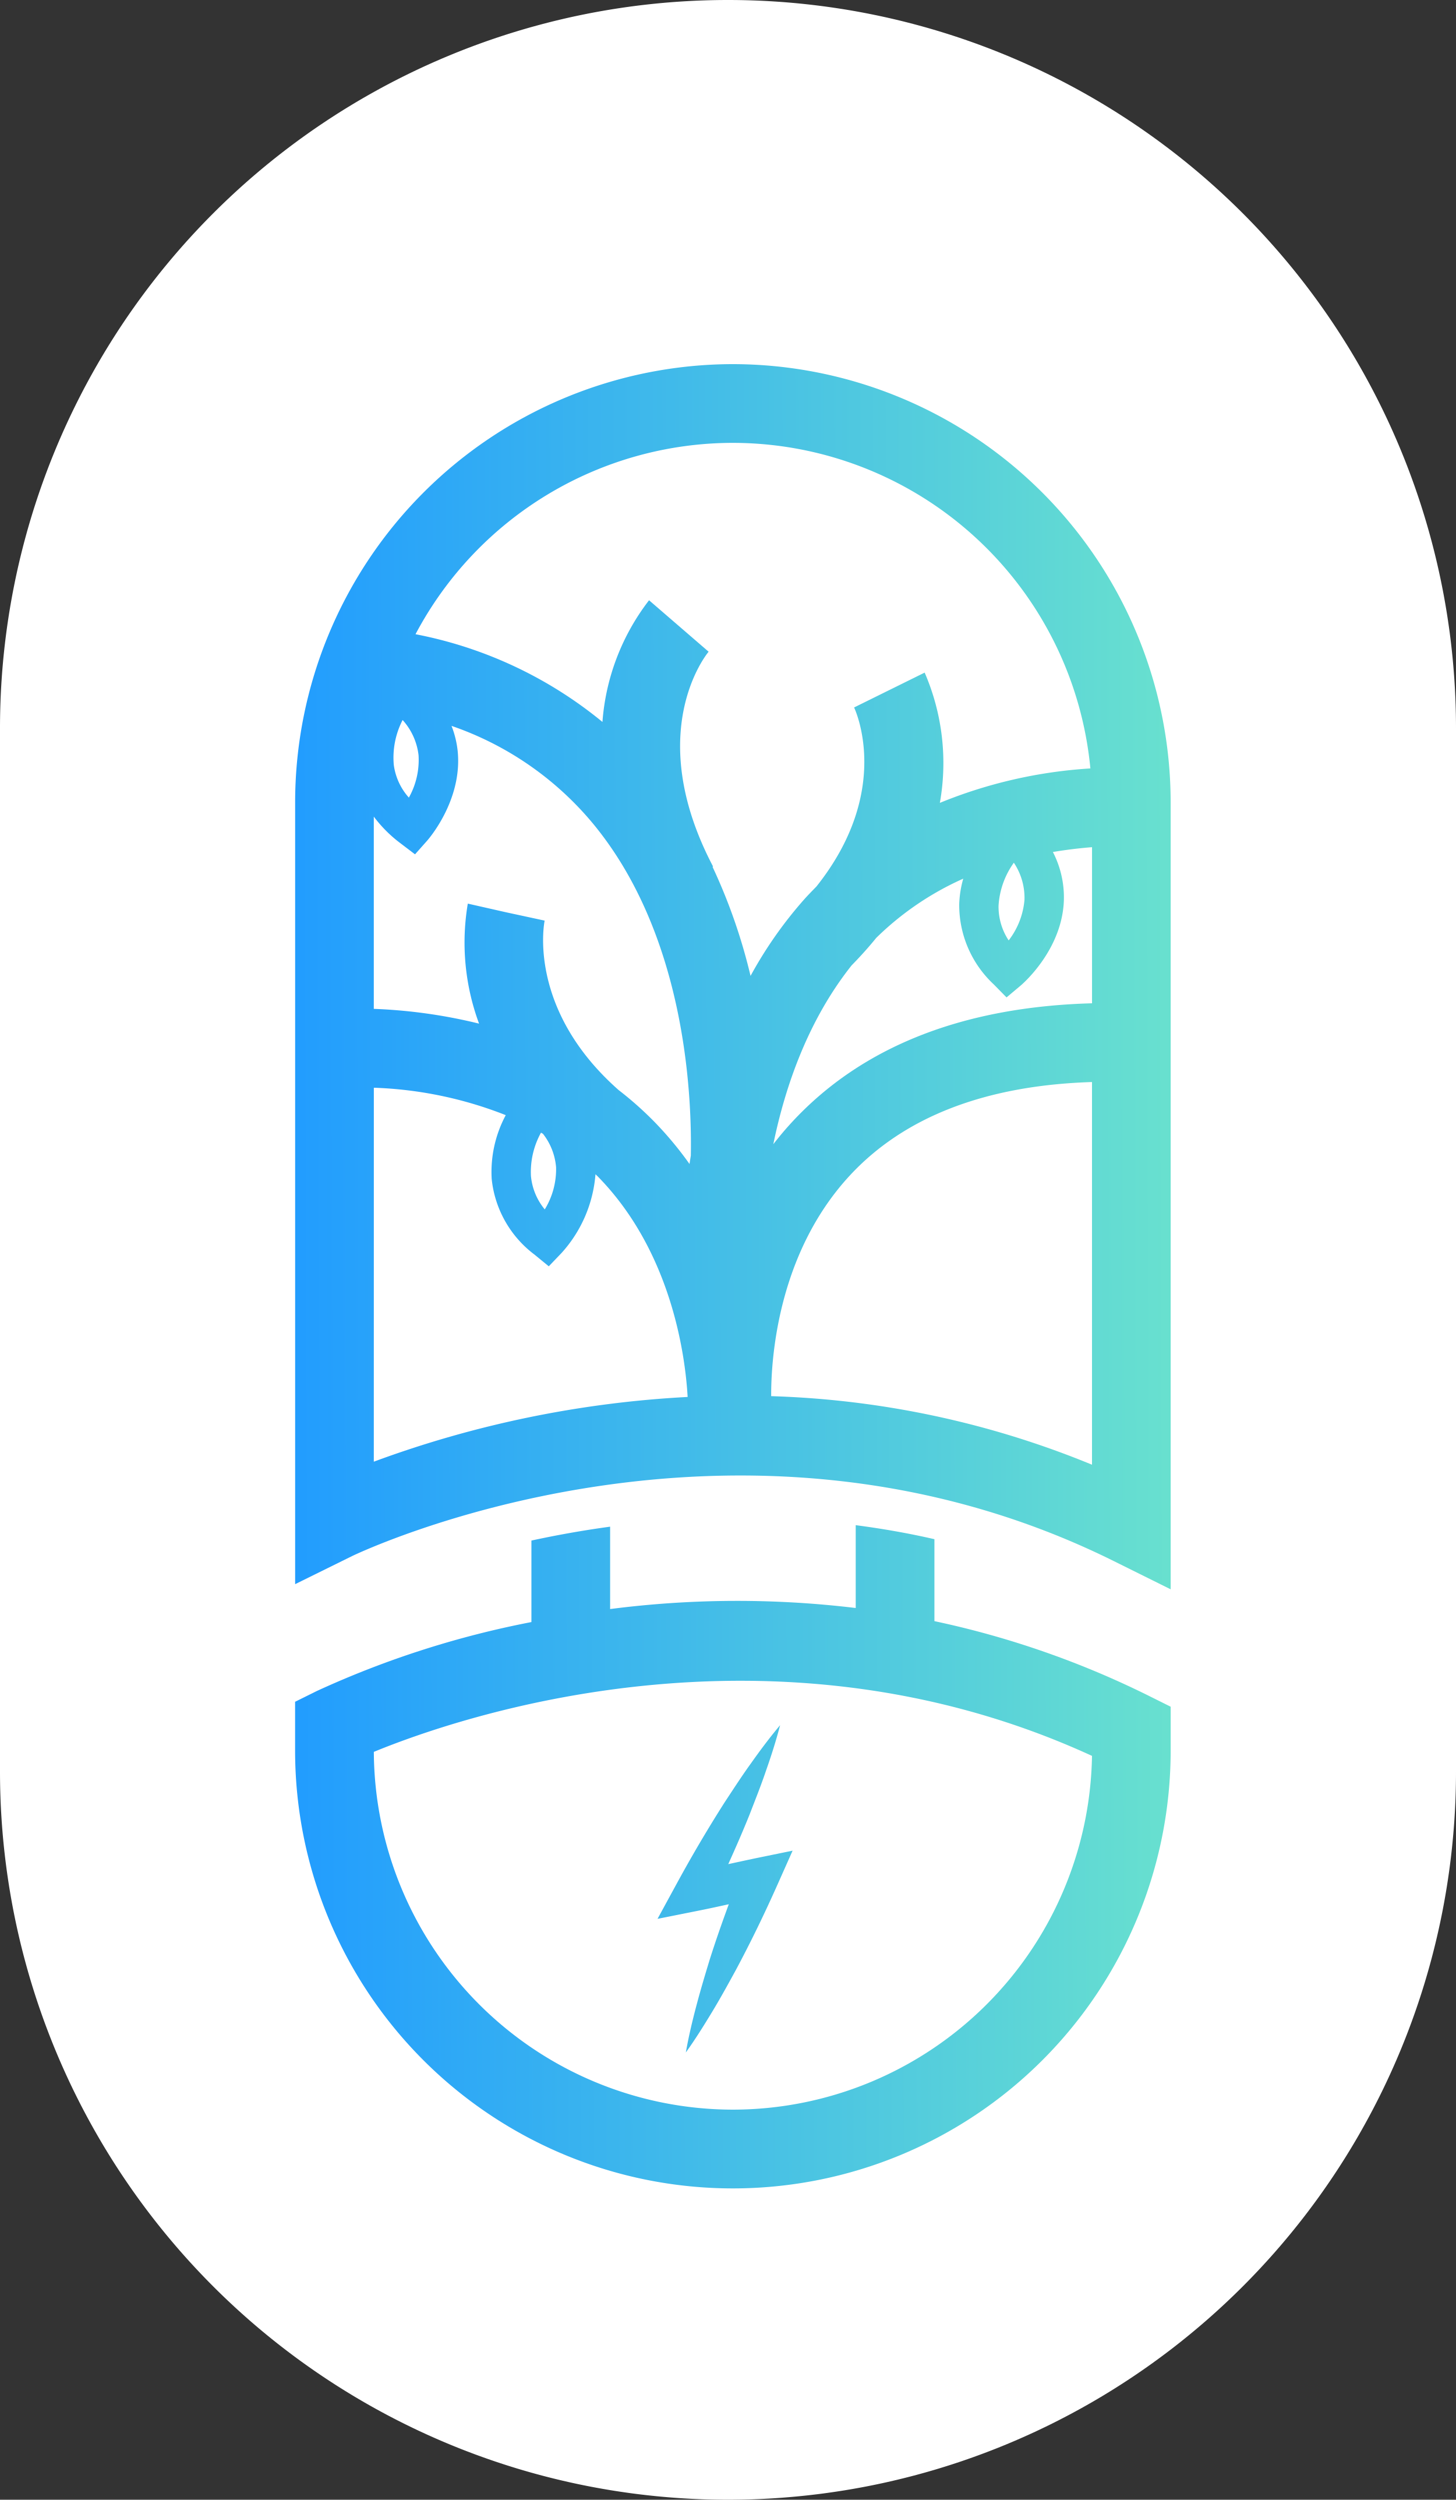
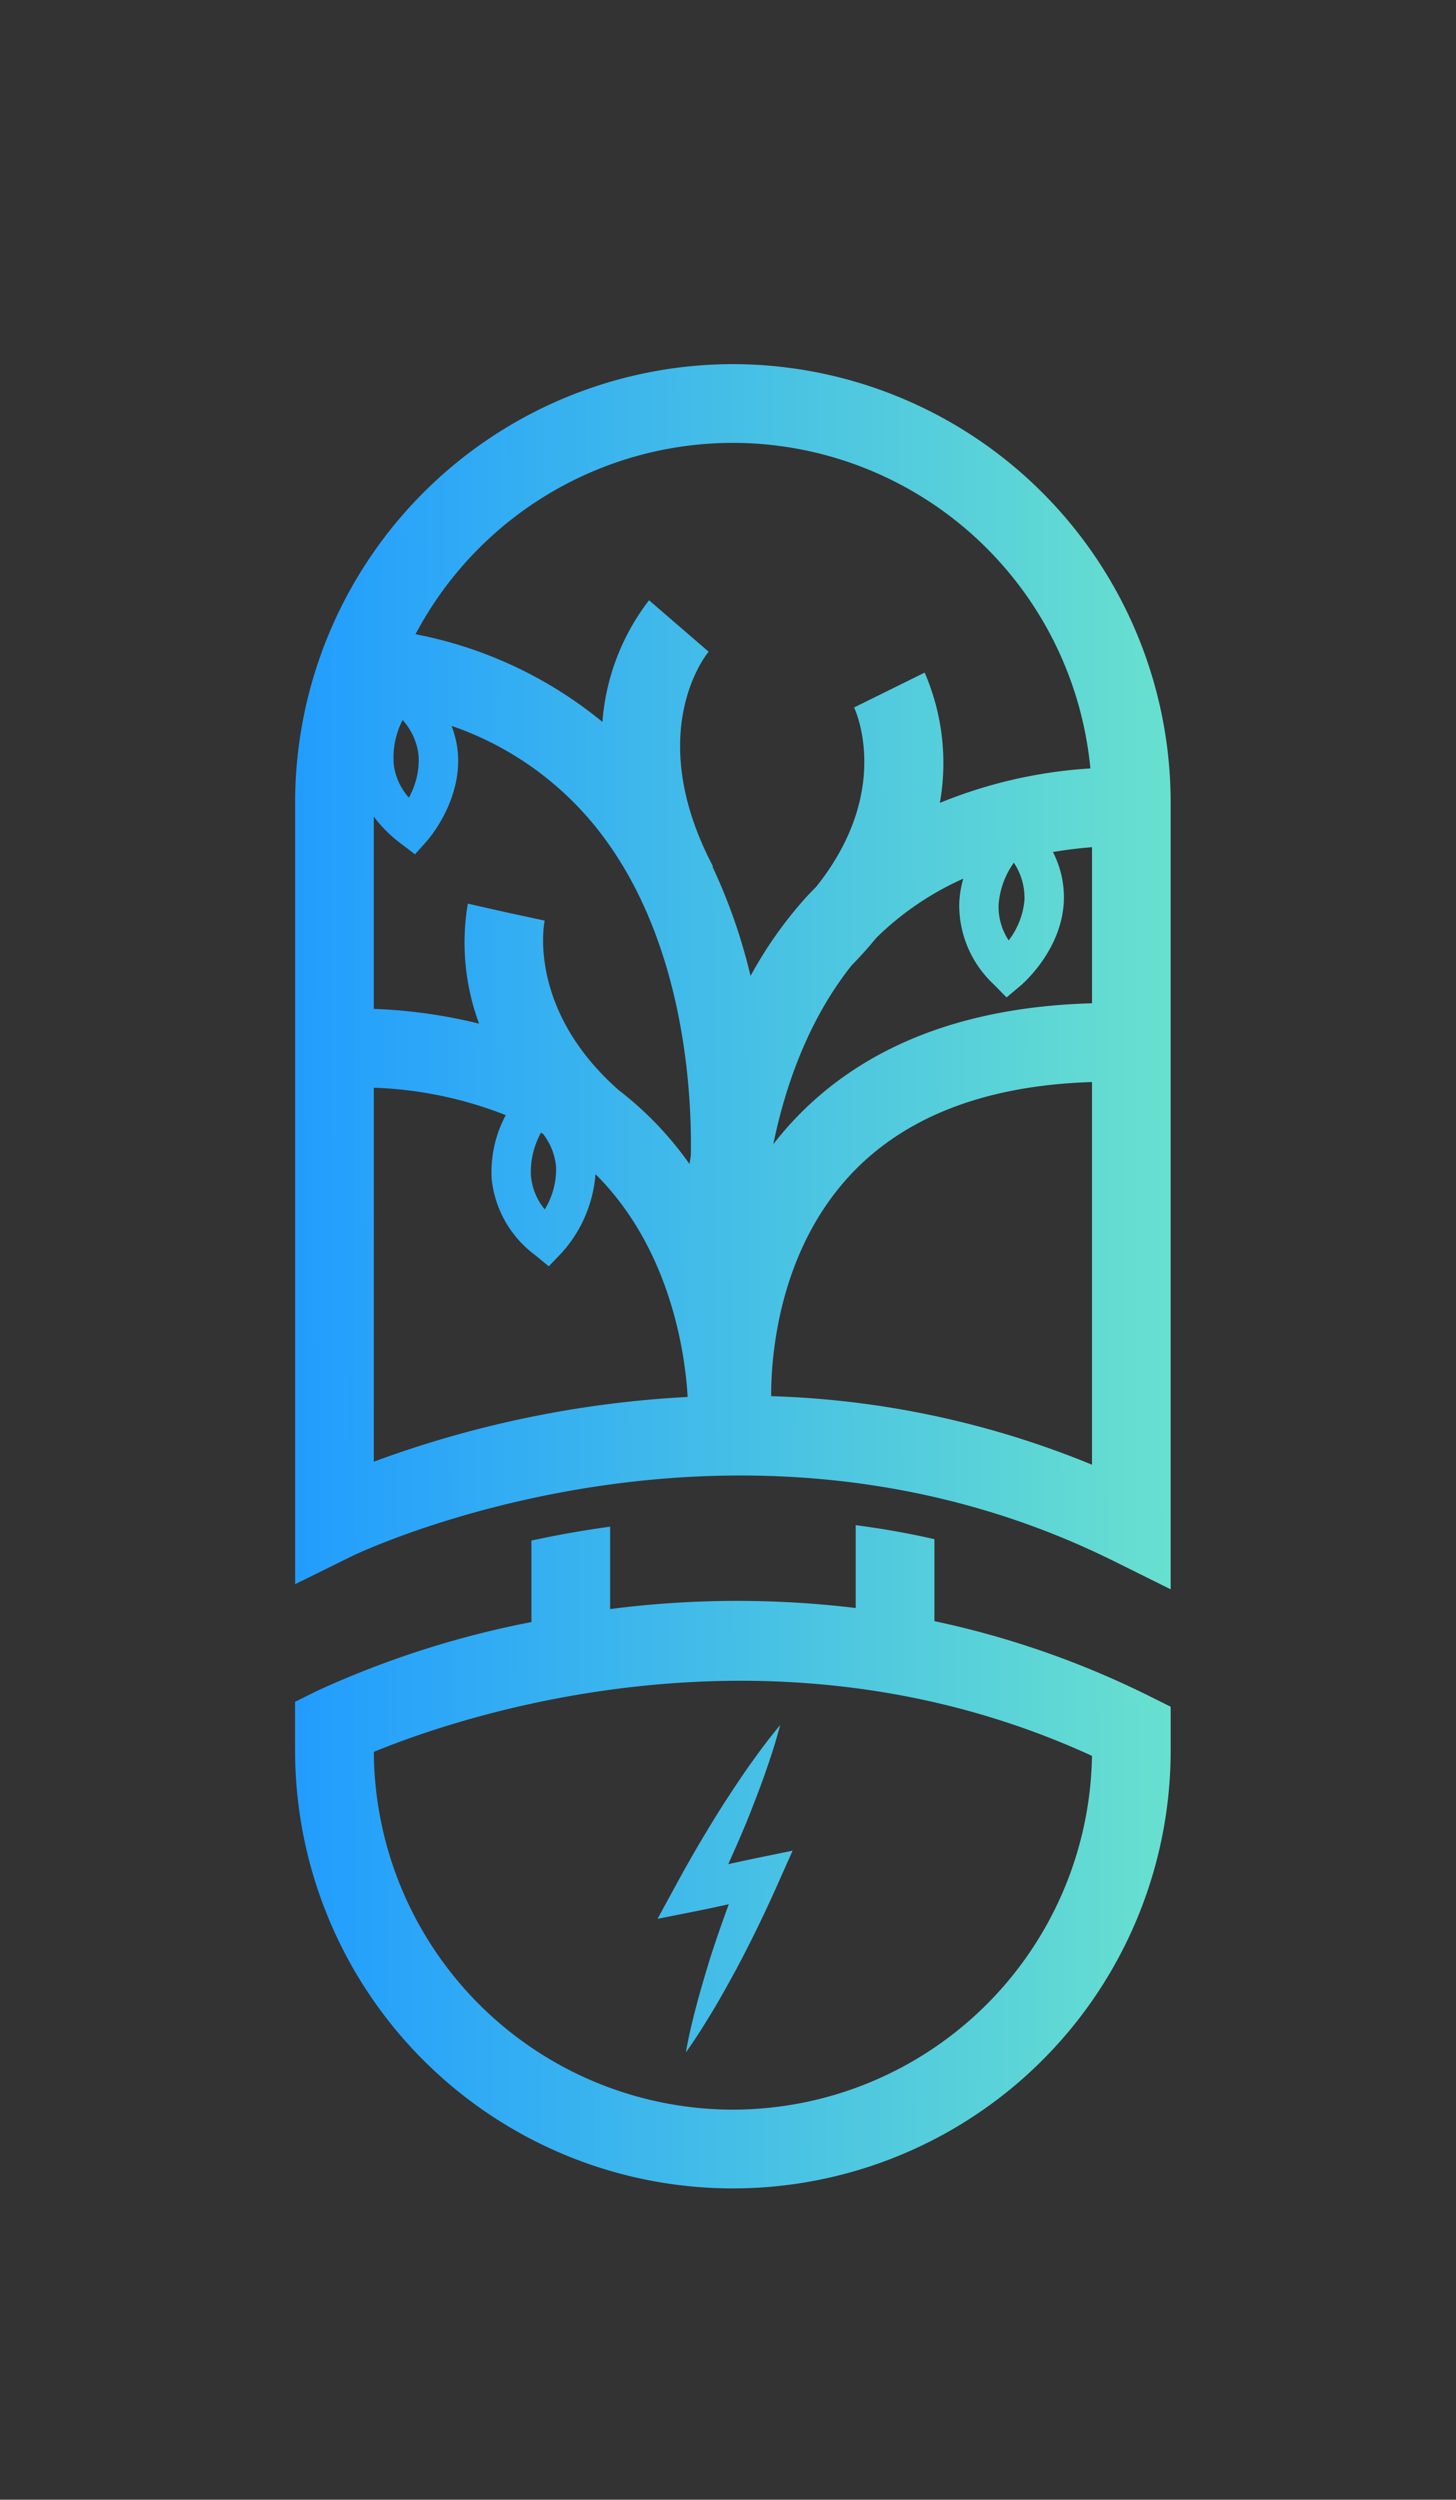
<svg xmlns="http://www.w3.org/2000/svg" width="148" height="254" viewBox="0 0 148 254">
  <rect x="0" y="0" width="148" height="254" fill="#333333" stroke="none" />
  <defs>
    <linearGradient id="linear-gradient" y1="0.399" x2="1" y2="0.392" gradientUnits="objectBoundingBox">
      <stop offset="0" stop-color="#229dfe" />
      <stop offset="1" stop-color="#68e0cf" />
    </linearGradient>
  </defs>
  <g id="Groupe_220" data-name="Groupe 220" transform="translate(-886 -521)">
-     <path id="Union_1" data-name="Union 1" d="M-4225,180V74a74,74,0,0,1,74-74,74,74,0,0,1,74,74V180a74,74,0,0,1-74,74A74,74,0,0,1-4225,180Z" transform="translate(5111 521)" fill="#fff" />
    <path id="Tracé_66" data-name="Tracé 66" d="M2940.765,2075.809a91.815,91.815,0,0,0-21.795-7.589v-8.328c-2.705-.621-5.373-1.081-8-1.424v8.417a100.78,100.78,0,0,0-24.964.107v-8.372c-2.847.389-5.522.874-8,1.412v8.281a95.566,95.566,0,0,0-21.8,7l-2.222,1.1v4.947a44.5,44.5,0,0,0,89,0v-4.446Zm-42.277,42.048a36.54,36.54,0,0,1-36.5-36.354c8.557-3.517,40.433-14.55,73,.408A36.544,36.544,0,0,1,2898.488,2117.857Zm-.832-31.242c.882-1.333,1.745-2.676,2.688-3.977.927-1.31,1.892-2.6,2.941-3.847-.41,1.577-.9,3.111-1.434,4.625-.514,1.522-1.109,3-1.685,4.495-.68,1.686-1.405,3.349-2.153,5,.92-.2,1.84-.4,2.763-.594l3.779-.775-1.538,3.453c-1.311,2.944-2.718,5.848-4.245,8.7-.778,1.42-1.556,2.841-2.4,4.233s-1.706,2.778-2.671,4.12c.286-1.628.666-3.216,1.082-4.789s.88-3.126,1.353-4.675c.6-1.887,1.252-3.751,1.933-5.6-1.032.23-2.066.452-3.1.659l-4.145.827,1.979-3.63Q2895.084,2090.652,2897.656,2086.615Zm.832-146.121a44.551,44.551,0,0,0-44.5,44.5v73.039l0,6.429,5.768-2.843c.384-.189,38.795-18.676,77.45.5l5.777,2.866v-79.988A44.551,44.551,0,0,0,2898.488,1940.494Zm-17.975,81.615a7.823,7.823,0,0,1-1.151,4.274,6.214,6.214,0,0,1-1.405-3.4,8.25,8.25,0,0,1,1.024-4.4l.2.119A6.342,6.342,0,0,1,2880.513,2022.109Zm6.362-7.849c-9.236-8.141-7.6-16.838-7.525-17.222l-3.91-.843-3.9-.883a23.717,23.717,0,0,0,1.144,12.194,52.942,52.942,0,0,0-10.7-1.5v-19.535a13.489,13.489,0,0,0,2.716,2.712l1.475,1.12,1.23-1.385c.145-.165,3.574-4.09,3.112-9.038a9.771,9.771,0,0,0-.633-2.629,32.344,32.344,0,0,1,14.273,9.8c9.446,11.3,10.171,27.49,10.052,33.864-.047.287-.089.569-.133.853a35.954,35.954,0,0,0-3.523-4.237A35.121,35.121,0,0,0,2886.875,2014.26Zm-21.327-29.72a6.219,6.219,0,0,1-1.534-3.343,8.333,8.333,0,0,1,.9-4.542,6.44,6.44,0,0,1,1.619,3.572A7.816,7.816,0,0,1,2865.548,1984.54Zm45.008,17.044q1.373-1.4,2.5-2.79a30.1,30.1,0,0,1,8.845-6.018,10.607,10.607,0,0,0-.41,2.607,11.015,11.015,0,0,0,3.511,8.136l1.3,1.323,1.419-1.191c.169-.141,4.135-3.522,4.4-8.484a10.037,10.037,0,0,0-1.108-5.1q1.929-.326,3.978-.491v15.863c-13.167.361-23.434,4.421-30.523,12.1-.669.725-1.29,1.466-1.874,2.218C2903.849,2013.663,2906.213,2007.047,2910.556,2001.584Zm17.569-6.658a7.825,7.825,0,0,1-1.608,4.123,6.213,6.213,0,0,1-1.028-3.532,8.337,8.337,0,0,1,1.555-4.361A6.431,6.431,0,0,1,2928.125,1994.926Zm-29.637-46.432a36.547,36.547,0,0,1,36.335,33.081,48.179,48.179,0,0,0-15.3,3.5,23.12,23.12,0,0,0-1.545-13.237l-7.173,3.542c.176.371,3.87,8.526-3.827,18.191-.387.4-.774.791-1.147,1.2a42.124,42.124,0,0,0-5.551,7.886,57.12,57.12,0,0,0-3.864-11.086l.054-.028c-7.117-13.556-.726-21.5-.451-21.828l-6.056-5.228a23.02,23.02,0,0,0-4.738,12.364,42.605,42.605,0,0,0-19-8.913A36.529,36.529,0,0,1,2898.488,1948.494Zm-36.5,65.525a40.183,40.183,0,0,1,13.409,2.786,12.228,12.228,0,0,0-1.43,6.477,11.021,11.021,0,0,0,4.372,7.708l1.432,1.175,1.281-1.337a13.448,13.448,0,0,0,3.465-8.018c.084.084.173.162.257.248,7.629,7.791,8.9,18.6,9.111,22.382a108.376,108.376,0,0,0-31.9,6.577Zm40.389,31.34c-.018-3.6.589-14.4,7.966-22.39,5.532-5.992,13.818-9.19,24.645-9.528v38.884A92.967,92.967,0,0,0,2902.377,2045.359Z" transform="translate(-1937.988 -1382.494)" fill="url(#linear-gradient)" />
  </g>
</svg>